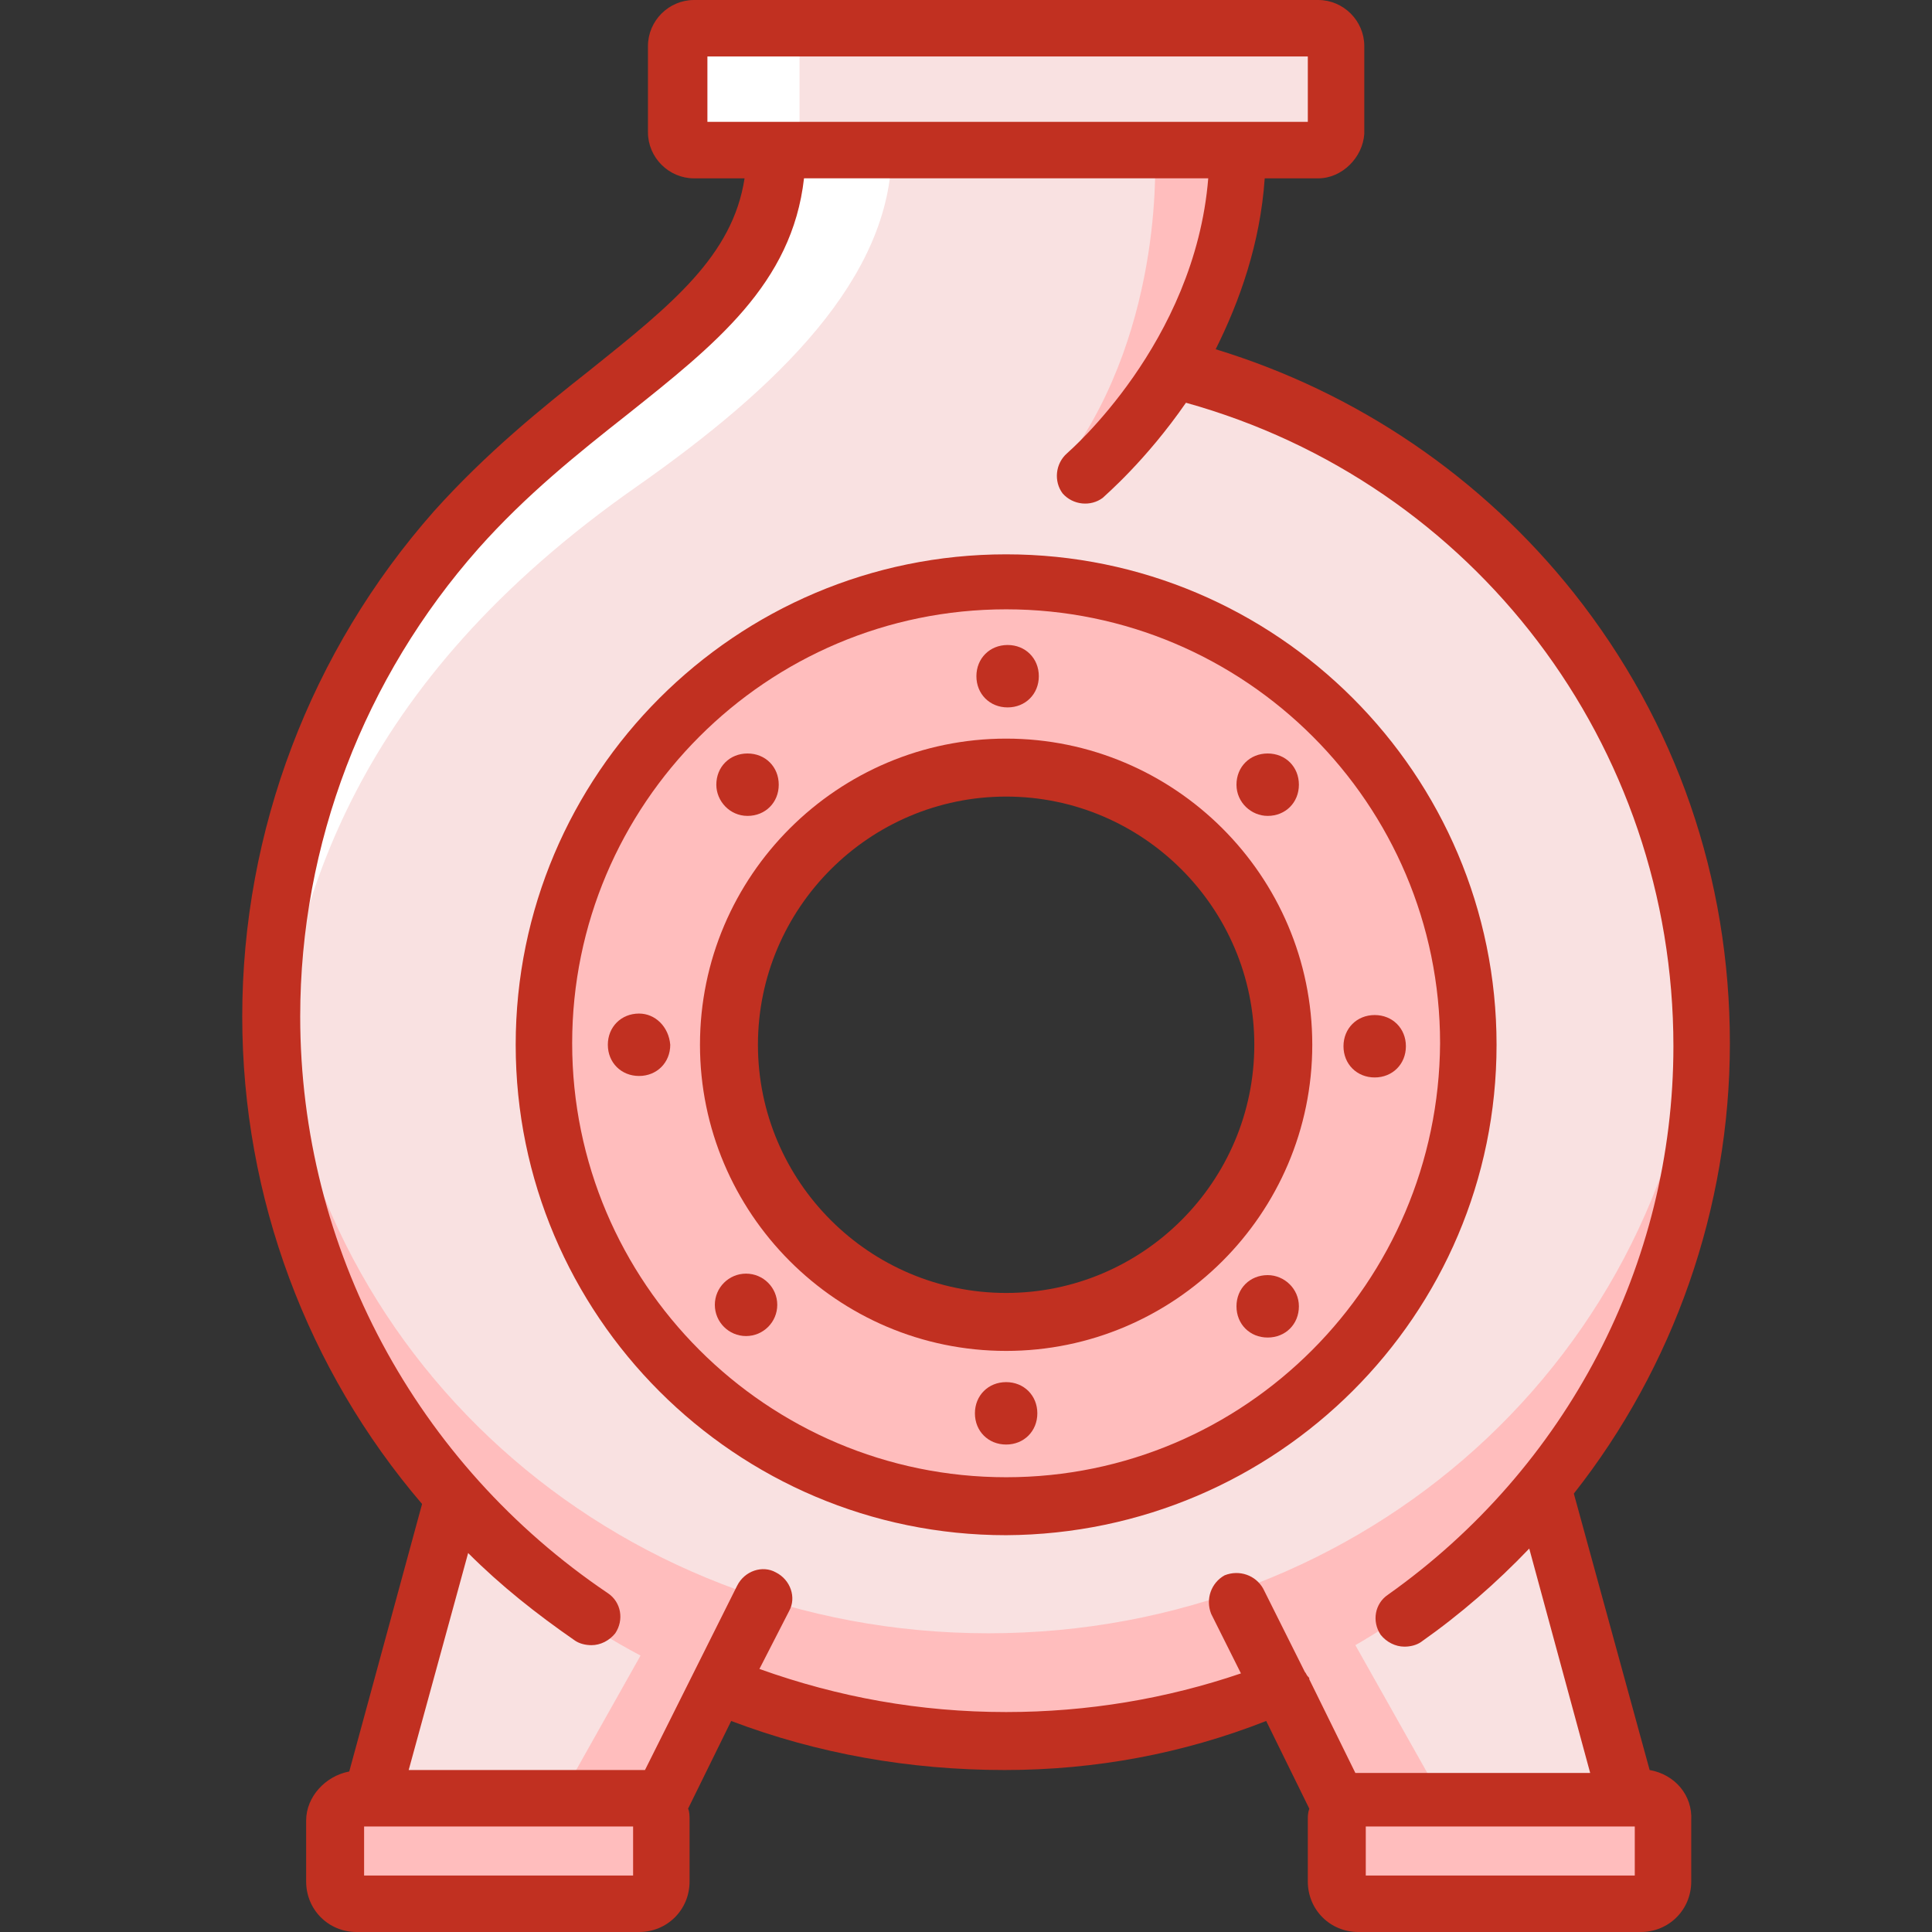
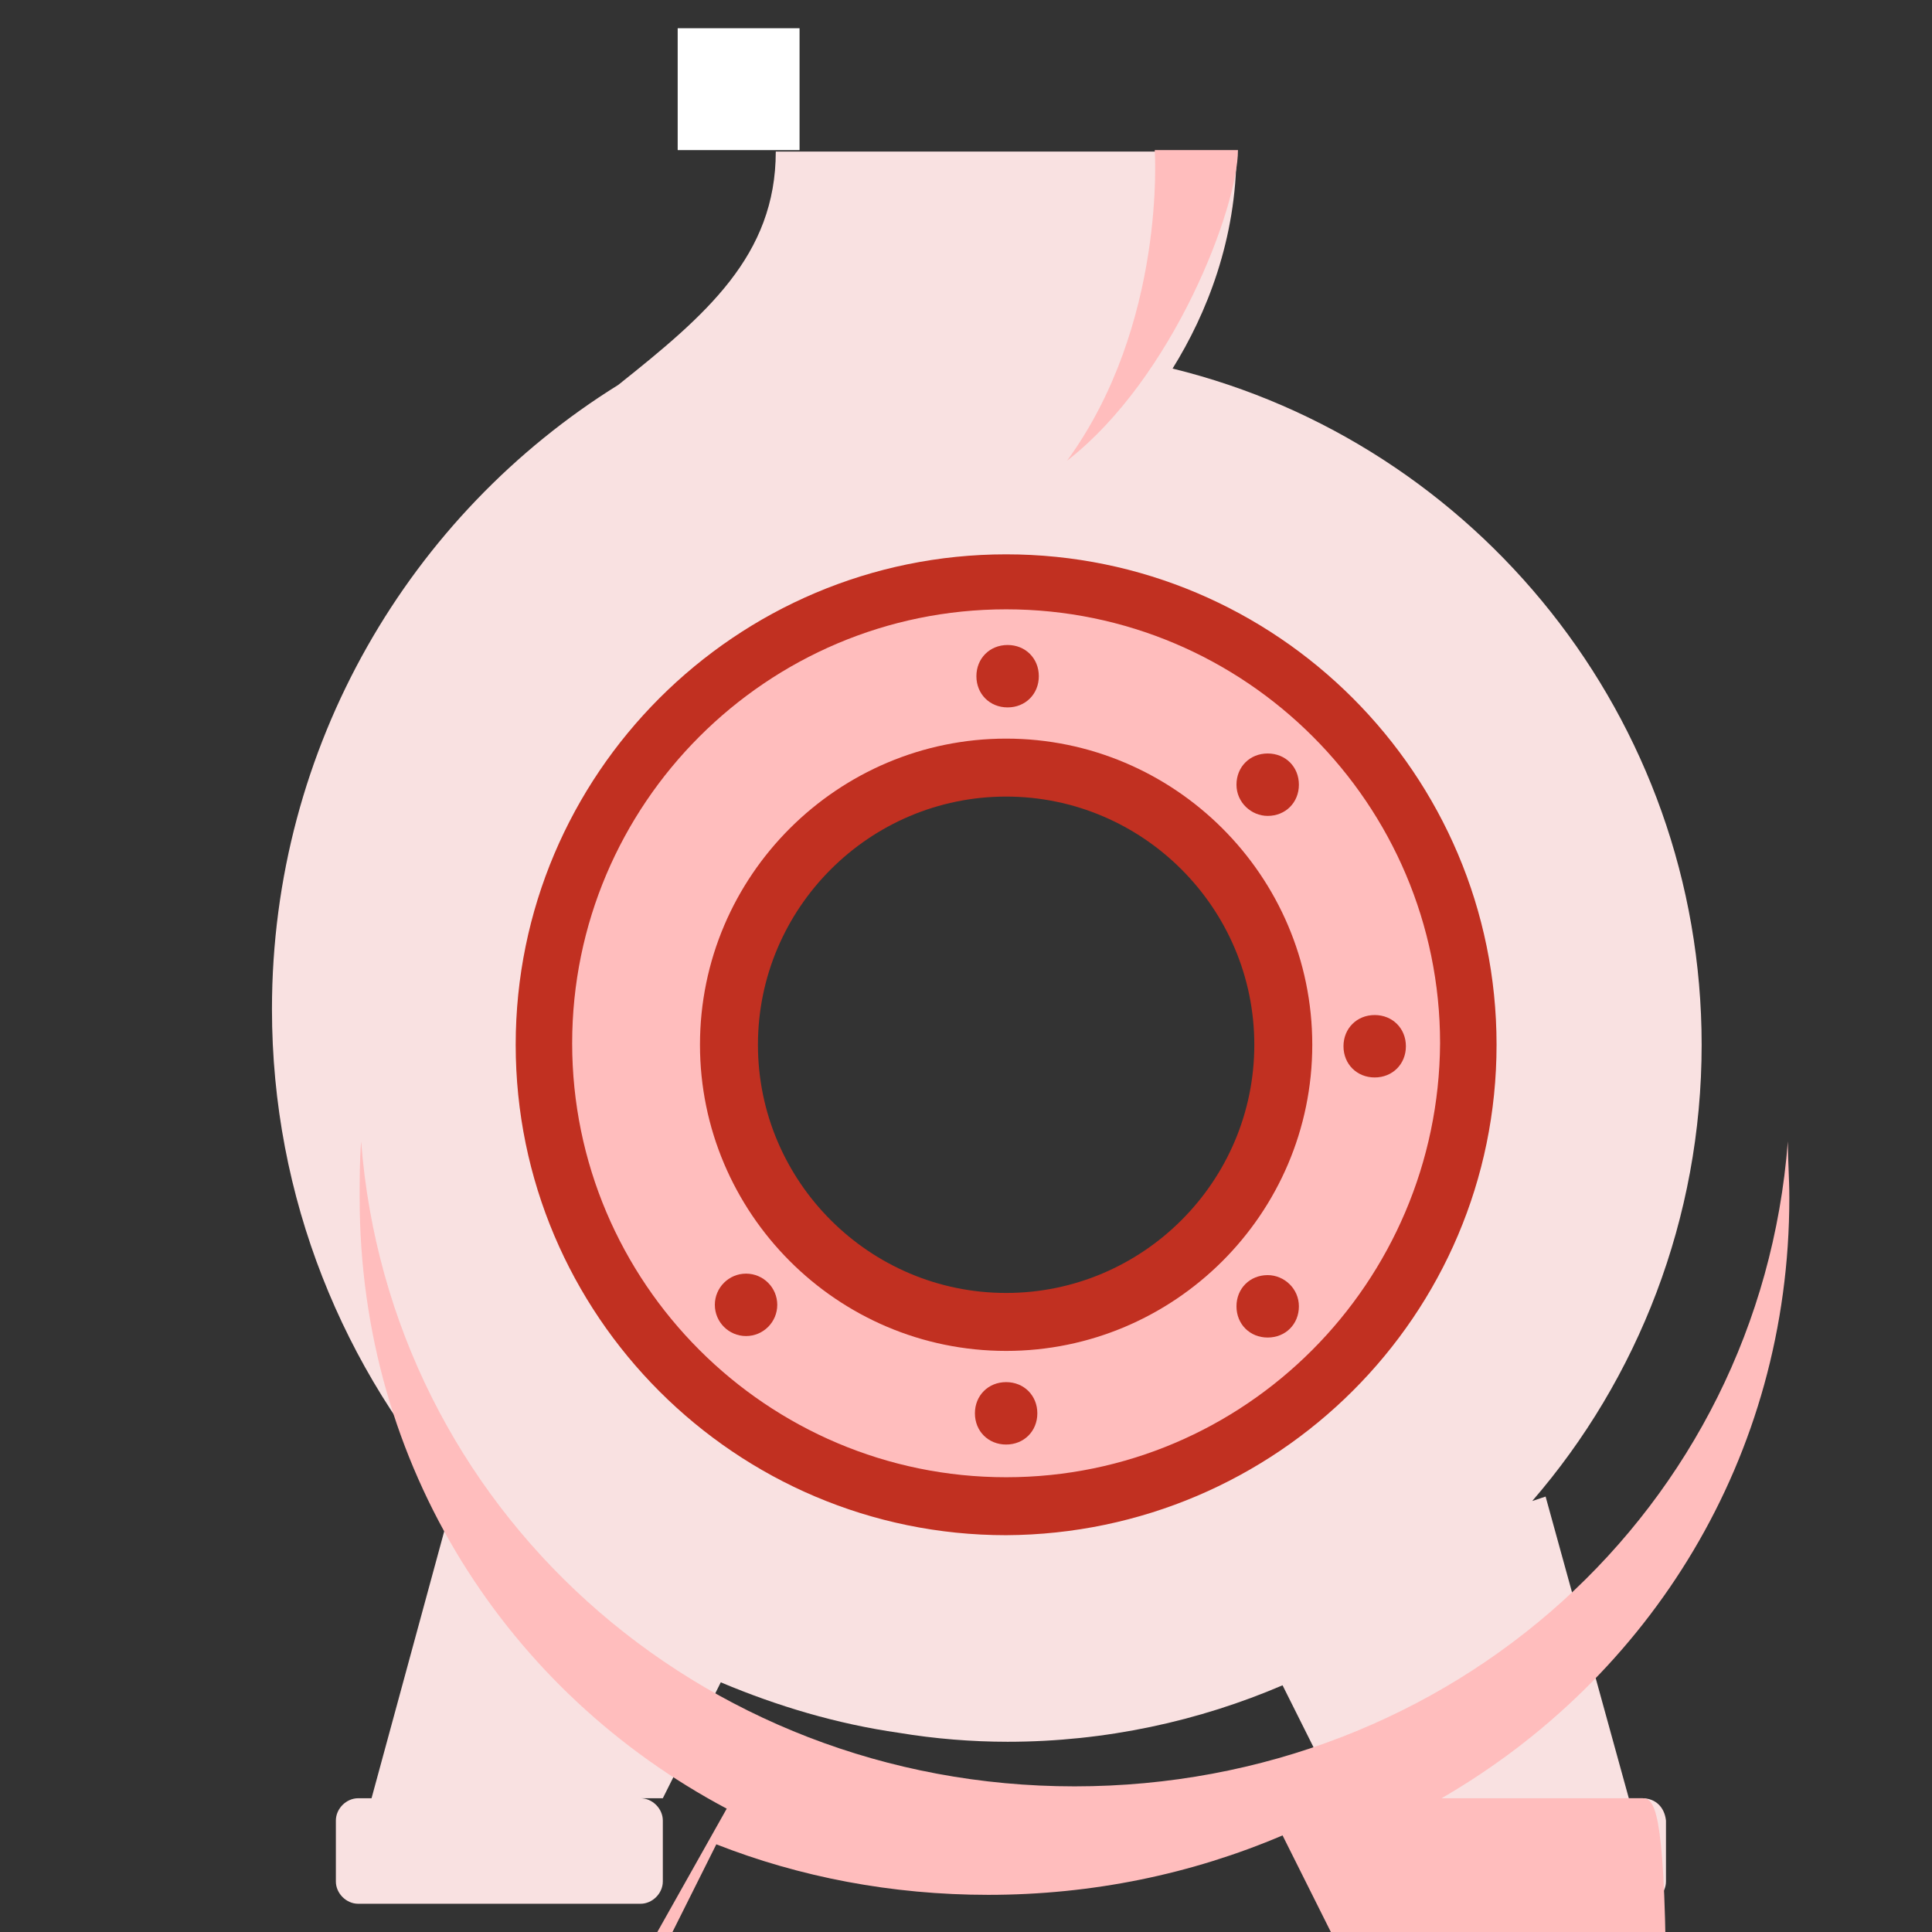
<svg xmlns="http://www.w3.org/2000/svg" version="1.1" id="Layer_1" x="0px" y="0px" viewBox="0 0 130 130" style="enable-background:new 0 0 130 130;" xml:space="preserve">
  <rect x="0" y="0" width="130" height="130" fill="#333333" stroke="none" />
  <style type="text/css">
	.st0{fill:#F9E1E1;}
	.st1{fill:#FFBDBD;}
	.st2{fill:#FFFFFF;}
	.st3{fill:#C13021;}
</style>
  <g>
    <g>
-       <rect x="45.6" y="1.9" class="st0" width="44.3" height="8.2" />
      <path class="st0" d="M110.5,121h-0.9l-5.6-20.3l-0.9,0.3c7.1-8.2,11.4-19,11.4-30.7c0-22-15.2-40.5-35.6-45.5    c2.3-3.7,4.3-8.7,4.3-14.6h-31c0,7-4.7,11-10.6,15.7c-14,8.7-23.3,24.3-23.3,42c0,12.7,4.8,24.3,12.7,33.1l-0.5-0.2L25,121h-0.9    c-0.8,0-1.5,0.7-1.5,1.5v4.1c0,0.8,0.7,1.5,1.5,1.5h19c0.8,0,1.5-0.7,1.5-1.5v-4.1c0-0.8-0.7-1.5-1.5-1.5h1.5l3.9-7.8    c3.8,1.6,7.8,2.8,12,3.4c2.4,0.4,4.9,0.6,7.3,0.6c6.6,0,12.9-1.4,18.5-3.8l3.8,7.6h1.5c-0.8,0-1.5,0.7-1.5,1.5v4.1    c0,0.8,0.7,1.5,1.5,1.5h19c0.8,0,1.5-0.7,1.5-1.5v-4.1C112,121.6,111.4,121,110.5,121z M67.7,89C57.4,89,49,80.6,49,70.3    s8.4-18.7,18.7-18.7c10.3,0,18.7,8.4,18.7,18.7S78,89,67.7,89z" />
    </g>
    <g>
      <path class="st1" d="M67.7,101.4c17.1,0,31.1-13.9,31.1-31.1c0-17.2-13.9-31.1-31.1-31.1c-17.1,0-31.1,13.9-31.1,31.1    S50.6,101.4,67.7,101.4z M67.7,51.6c10.3,0,18.7,8.4,18.7,18.7S78,89,67.7,89C57.4,89,49,80.6,49,70.3S57.4,51.6,67.7,51.6z" />
      <path class="st1" d="M83.3,10.1h-5.6c0,0,0.8,11.7-5.9,20.9C79,25.4,83.3,13.9,83.3,10.1z" />
-       <path class="st1" d="M110.5,121H97l-5.8-10.3c14-8.1,23.4-22.9,23.4-40.4c0-1.3-0.1-2.6-0.1-3.8c-1.9,24.7-22.6,43.4-48,43.4    c-25.3,0-46.1-18.7-48-43.4c-0.1,1.3-0.1,2.5-0.1,3.8c0,18.1,10,33.3,24.7,41.1l-5.4,9.6H24.1c-0.8,0-1.5,0.7-1.5,1.5v4.1    c0,0.8,0.7,1.5,1.5,1.5h19c0.8,0,1.5-0.7,1.5-1.5v-4.1c0-0.8-0.7-1.5-1.5-1.5h1.5l3.6-7.2c5.6,2.2,11.8,3.4,18.3,3.4    c7,0,13.7-1.4,19.8-4l3.9,7.8h1.4c-0.8,0-1.5,0.7-1.5,1.5v4.1c0,0.8,0.7,1.5,1.5,1.5h19c0.8,0,1.5-0.7,1.5-1.5v-4.1    C112,121.6,111.3,121,110.5,121z" />
+       <path class="st1" d="M110.5,121H97c14-8.1,23.4-22.9,23.4-40.4c0-1.3-0.1-2.6-0.1-3.8c-1.9,24.7-22.6,43.4-48,43.4    c-25.3,0-46.1-18.7-48-43.4c-0.1,1.3-0.1,2.5-0.1,3.8c0,18.1,10,33.3,24.7,41.1l-5.4,9.6H24.1c-0.8,0-1.5,0.7-1.5,1.5v4.1    c0,0.8,0.7,1.5,1.5,1.5h19c0.8,0,1.5-0.7,1.5-1.5v-4.1c0-0.8-0.7-1.5-1.5-1.5h1.5l3.6-7.2c5.6,2.2,11.8,3.4,18.3,3.4    c7,0,13.7-1.4,19.8-4l3.9,7.8h1.4c-0.8,0-1.5,0.7-1.5,1.5v4.1c0,0.8,0.7,1.5,1.5,1.5h19c0.8,0,1.5-0.7,1.5-1.5v-4.1    C112,121.6,111.3,121,110.5,121z" />
    </g>
    <g>
-       <path class="st2" d="M60,10.1c0,8.6-7.7,16-17.1,22.6C23.7,46.1,19.8,60.8,18.5,72.2c0,0-2.5-22.5,14.7-39    c11.6-11.2,19.1-13.7,19.1-23L60,10.1z" />
      <rect x="45.6" y="1.9" class="st2" width="8.2" height="8.2" />
    </g>
    <g>
      <path class="st3" d="M100.7,70.3c0-18.2-14.8-33-33-33c-18.2,0-33,14.8-33,33c0,18.2,14.8,33,33,33    C85.9,103.2,100.7,88.5,100.7,70.3z M67.7,99.4c-16.1,0-29.2-13.1-29.2-29.2c0-16.1,13.1-29.2,29.2-29.2    c16.1,0,29.2,13.1,29.2,29.2C96.8,86.3,83.8,99.4,67.7,99.4z" />
      <path class="st3" d="M67.7,49.7c-11.3,0-20.6,9.2-20.6,20.6c0,11.3,9.2,20.6,20.6,20.6c11.3,0,20.6-9.2,20.6-20.6    C88.3,58.9,79,49.7,67.7,49.7z M67.7,87c-9.2,0-16.7-7.5-16.7-16.7s7.5-16.7,16.7-16.7c9.2,0,16.7,7.5,16.7,16.7S76.9,87,67.7,87z    " />
-       <path class="st3" d="M50.3,54.9c1.2,0,2.1-0.9,2.1-2.1c0-1.2-0.9-2.1-2.1-2.1c-1.2,0-2.1,0.9-2.1,2.1    C48.2,53.9,49.1,54.9,50.3,54.9z" />
-       <path class="st3" d="M43,68.2c-1.2,0-2.1,0.9-2.1,2.1c0,1.2,0.9,2.1,2.1,2.1c1.2,0,2.1-0.9,2.1-2.1C45,69.1,44.1,68.2,43,68.2z" />
      <circle class="st3" cx="50.2" cy="87.8" r="2.1" />
      <path class="st3" d="M67.7,93c-1.2,0-2.1,0.9-2.1,2.1c0,1.2,0.9,2.1,2.1,2.1c1.2,0,2.1-0.9,2.1-2.1C69.8,93.9,68.9,93,67.7,93z" />
      <path class="st3" d="M85.3,85.8c-1.2,0-2.1,0.9-2.1,2.1s0.9,2.1,2.1,2.1c1.2,0,2.1-0.9,2.1-2.1S86.4,85.8,85.3,85.8z" />
      <path class="st3" d="M92.5,68.3c-1.2,0-2.1,0.9-2.1,2.1c0,1.2,0.9,2.1,2.1,2.1c1.2,0,2.1-0.9,2.1-2.1    C94.6,69.2,93.7,68.3,92.5,68.3z" />
      <path class="st3" d="M85.3,54.9c1.2,0,2.1-0.9,2.1-2.1c0-1.2-0.9-2.1-2.1-2.1c-1.2,0-2.1,0.9-2.1,2.1C83.2,54,84.2,54.9,85.3,54.9    z" />
      <path class="st3" d="M67.8,47.6c1.2,0,2.1-0.9,2.1-2.1c0-1.2-0.9-2.1-2.1-2.1c-1.2,0-2.1,0.9-2.1,2.1    C65.7,46.7,66.6,47.6,67.8,47.6z" />
-       <path class="st3" d="M111,119.1l-5.1-18.6c6.7-8.5,10.5-19.2,10.5-30.3c0-11.1-3.6-21.6-10.5-30.3c-6.2-7.8-14.6-13.5-24.1-16.4    c1.6-3.2,3-7.1,3.3-11.5h3.6c1.6,0,3-1.4,3.1-3l0-5.9c0-1.7-1.4-3.1-3.1-3.1h-42c-1.7,0-3.1,1.4-3.1,3.1v5.8    c0,1.7,1.4,3.1,3.1,3.1h3.4c-0.8,5.2-4.9,8.5-10.4,12.9c-3.3,2.6-7,5.6-10.5,9.5c0,0,0,0,0,0c-8.3,9.4-12.9,21.5-12.9,34    c0,12.2,4.4,23.8,12.1,32.8l-4.9,18c-1.6,0.3-2.9,1.7-2.9,3.3v4.1c0,1.9,1.5,3.4,3.4,3.4h19c1.9,0,3.4-1.5,3.4-3.4v-4.1    c0-0.3,0-0.6-0.1-0.8l2.9-5.9c5.8,2.2,12,3.3,18.4,3.3c6.1,0,12-1.1,17.6-3.3l2.9,5.9c-0.1,0.3-0.1,0.5-0.1,0.8v4.1    c0,1.9,1.5,3.4,3.4,3.4h19c1.9,0,3.4-1.5,3.4-3.4v-4.1C113.9,120.8,112.7,119.4,111,119.1z M47.5,3.8h40.5v4.4h-2.8H50.4h-2.8V3.8    z M42.7,126.2H24.5v-3.3h18.1V126.2z M67.7,115.2c-5.8,0-11.3-1-16.6-2.9l2-3.9c0.5-0.9,0.1-2.1-0.9-2.6c-0.9-0.5-2.1-0.1-2.6,0.9    l-6.2,12.4h-0.3H27.5l4-14.6c2.2,2.2,4.6,4.1,7.2,5.9c0.3,0.2,0.7,0.3,1.1,0.3c0.6,0,1.2-0.3,1.6-0.8c0.6-0.9,0.4-2.1-0.5-2.7    C28,98.5,20.2,84,20.2,68.4c0-11.6,4.3-22.8,12-31.5c3.2-3.6,6.7-6.4,10-9c5.9-4.7,11.1-8.8,11.9-15.9h27.2    c-0.9,11.1-9.4,18.4-9.5,18.5c-0.8,0.7-0.9,1.9-0.3,2.7c0.7,0.8,1.9,0.9,2.7,0.3c0.2-0.2,2.9-2.5,5.6-6.4    c19.4,5.4,32.8,23,32.8,43.3c0,14.7-7.2,28.4-19.2,36.9c-0.9,0.6-1.1,1.8-0.5,2.7c0.4,0.5,1,0.8,1.6,0.8c0.4,0,0.8-0.1,1.1-0.3    c2.7-1.9,5.1-4,7.3-6.3l4.1,15.1H91.5h-0.3l-3.1-6.3c0-0.1,0-0.1-0.1-0.2c-0.1-0.1-0.1-0.2-0.2-0.3l-2.8-5.6    c-0.5-0.9-1.6-1.3-2.6-0.9c-0.9,0.5-1.3,1.6-0.9,2.6l2,4C78.5,114.3,73.2,115.2,67.7,115.2z M110.1,126.2H91.9v-3.3h18.1V126.2z" />
    </g>
  </g>
</svg>